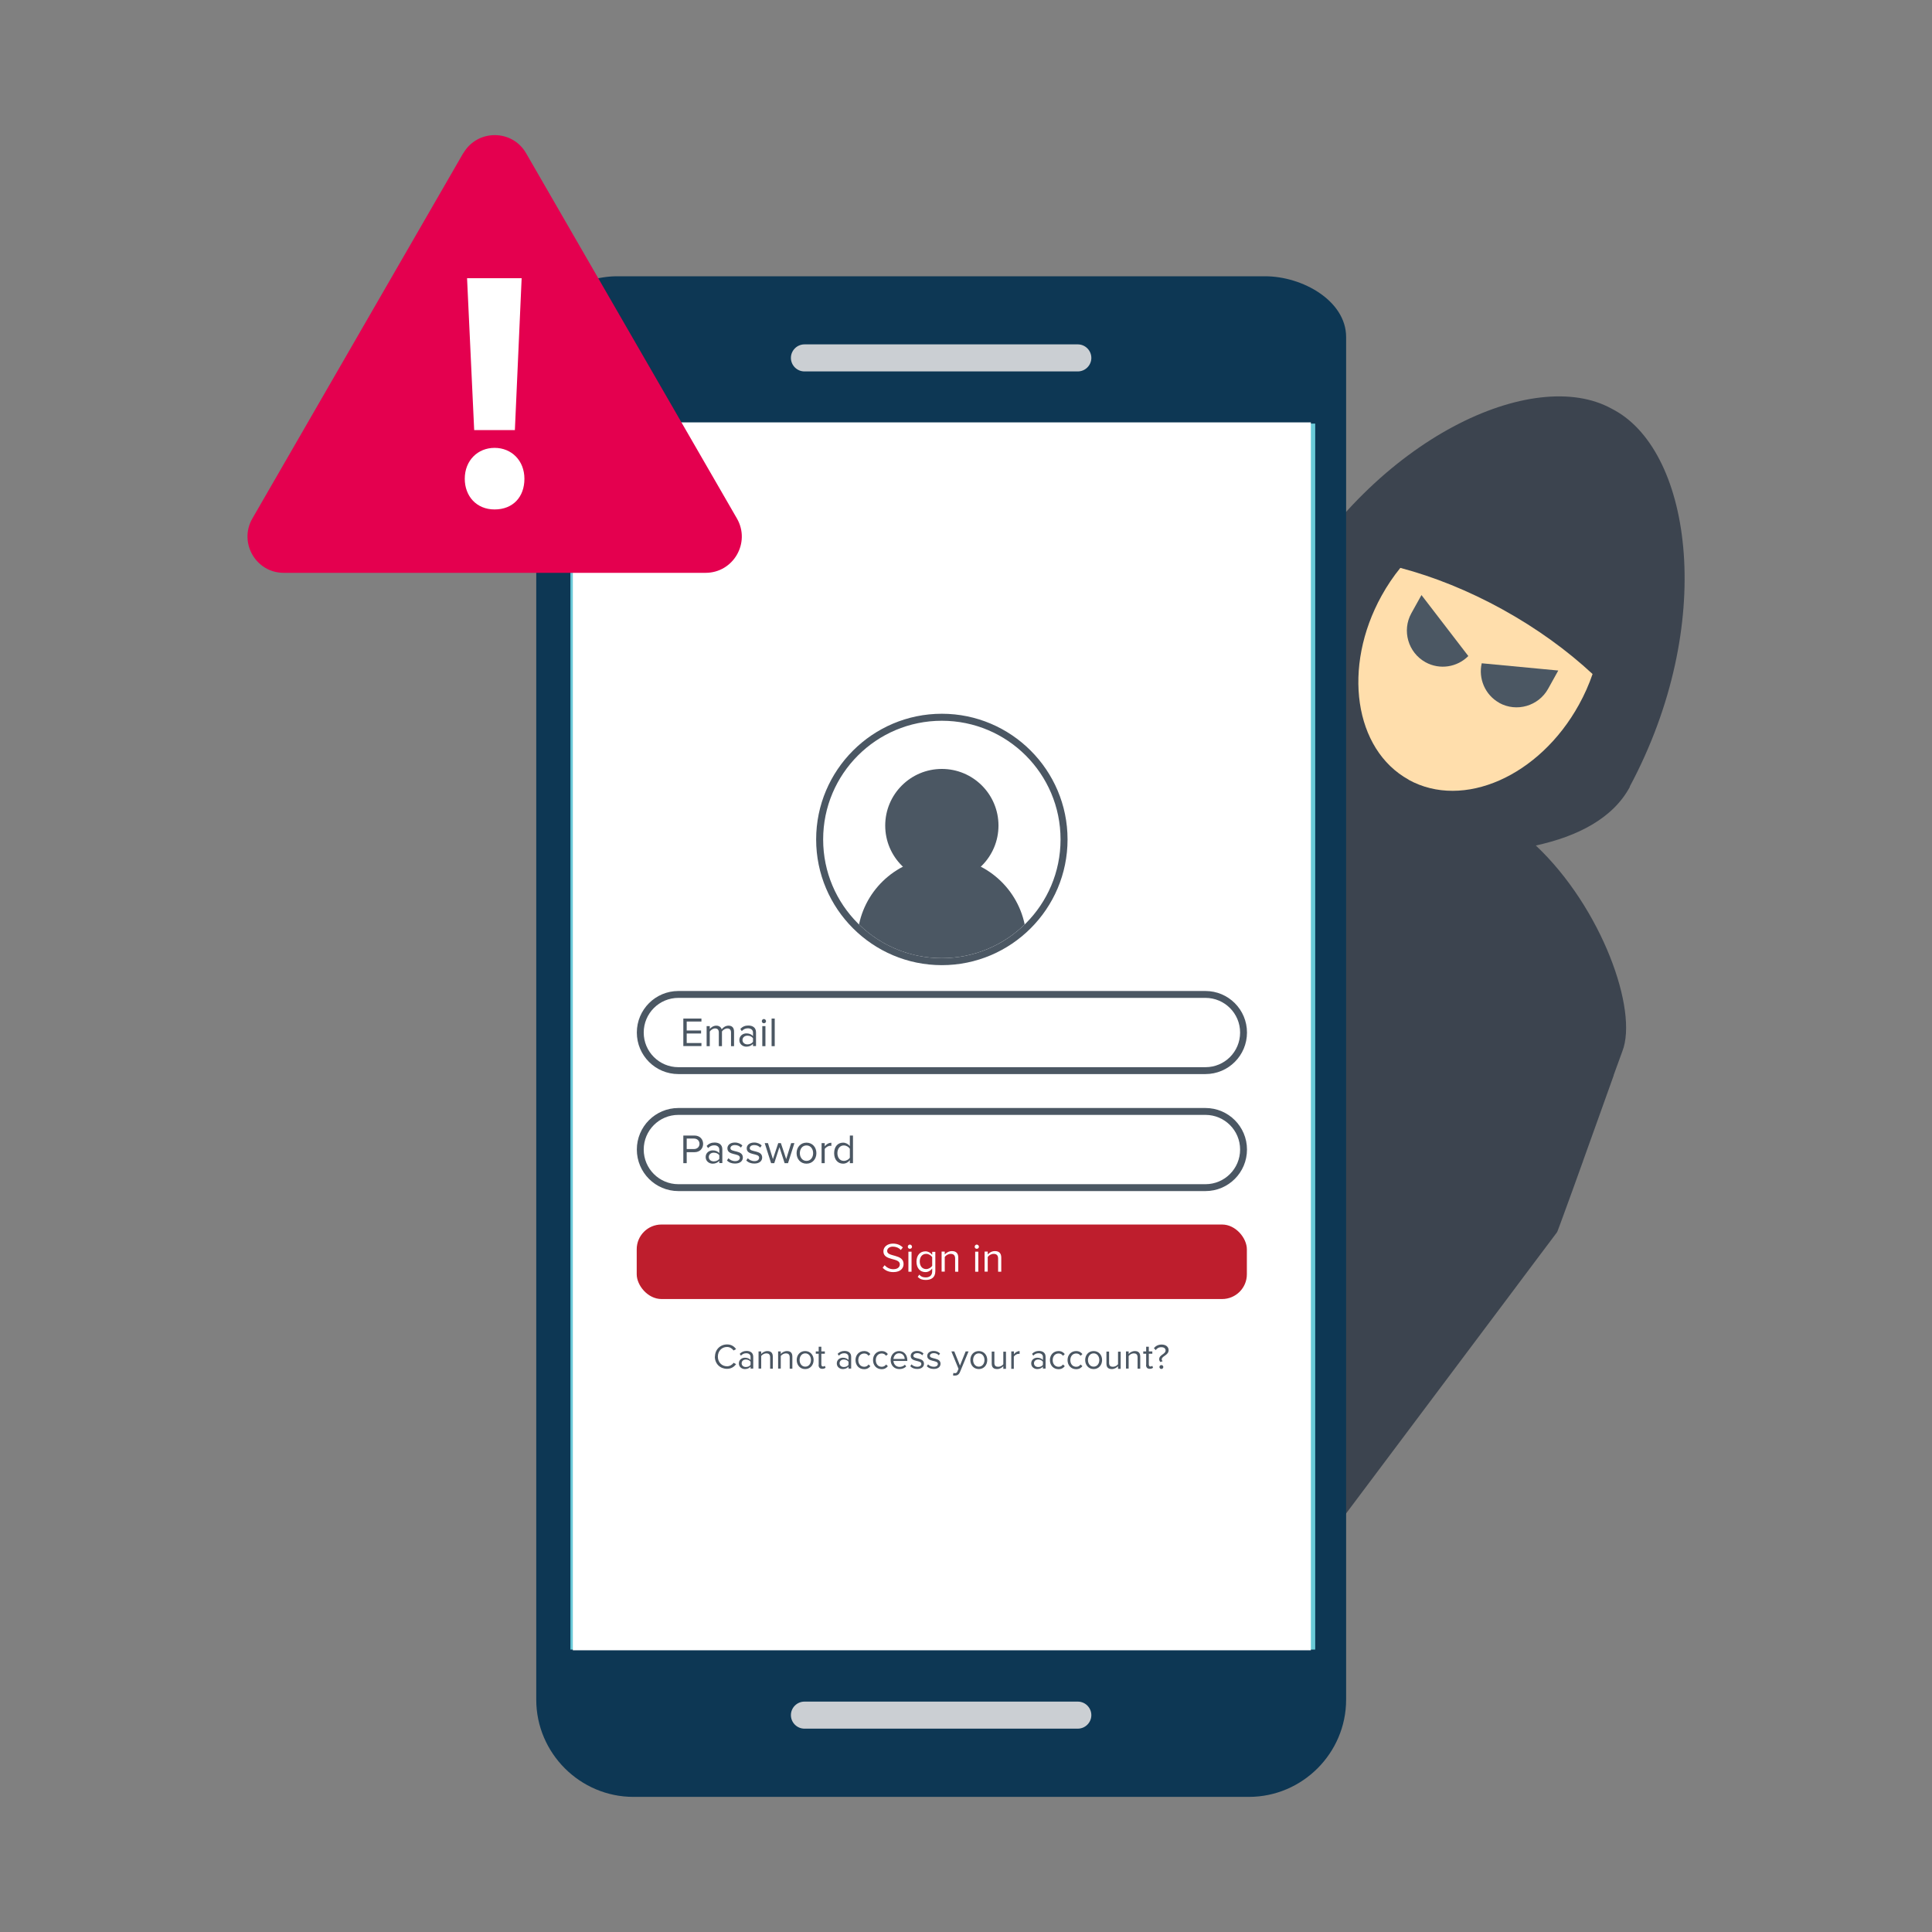
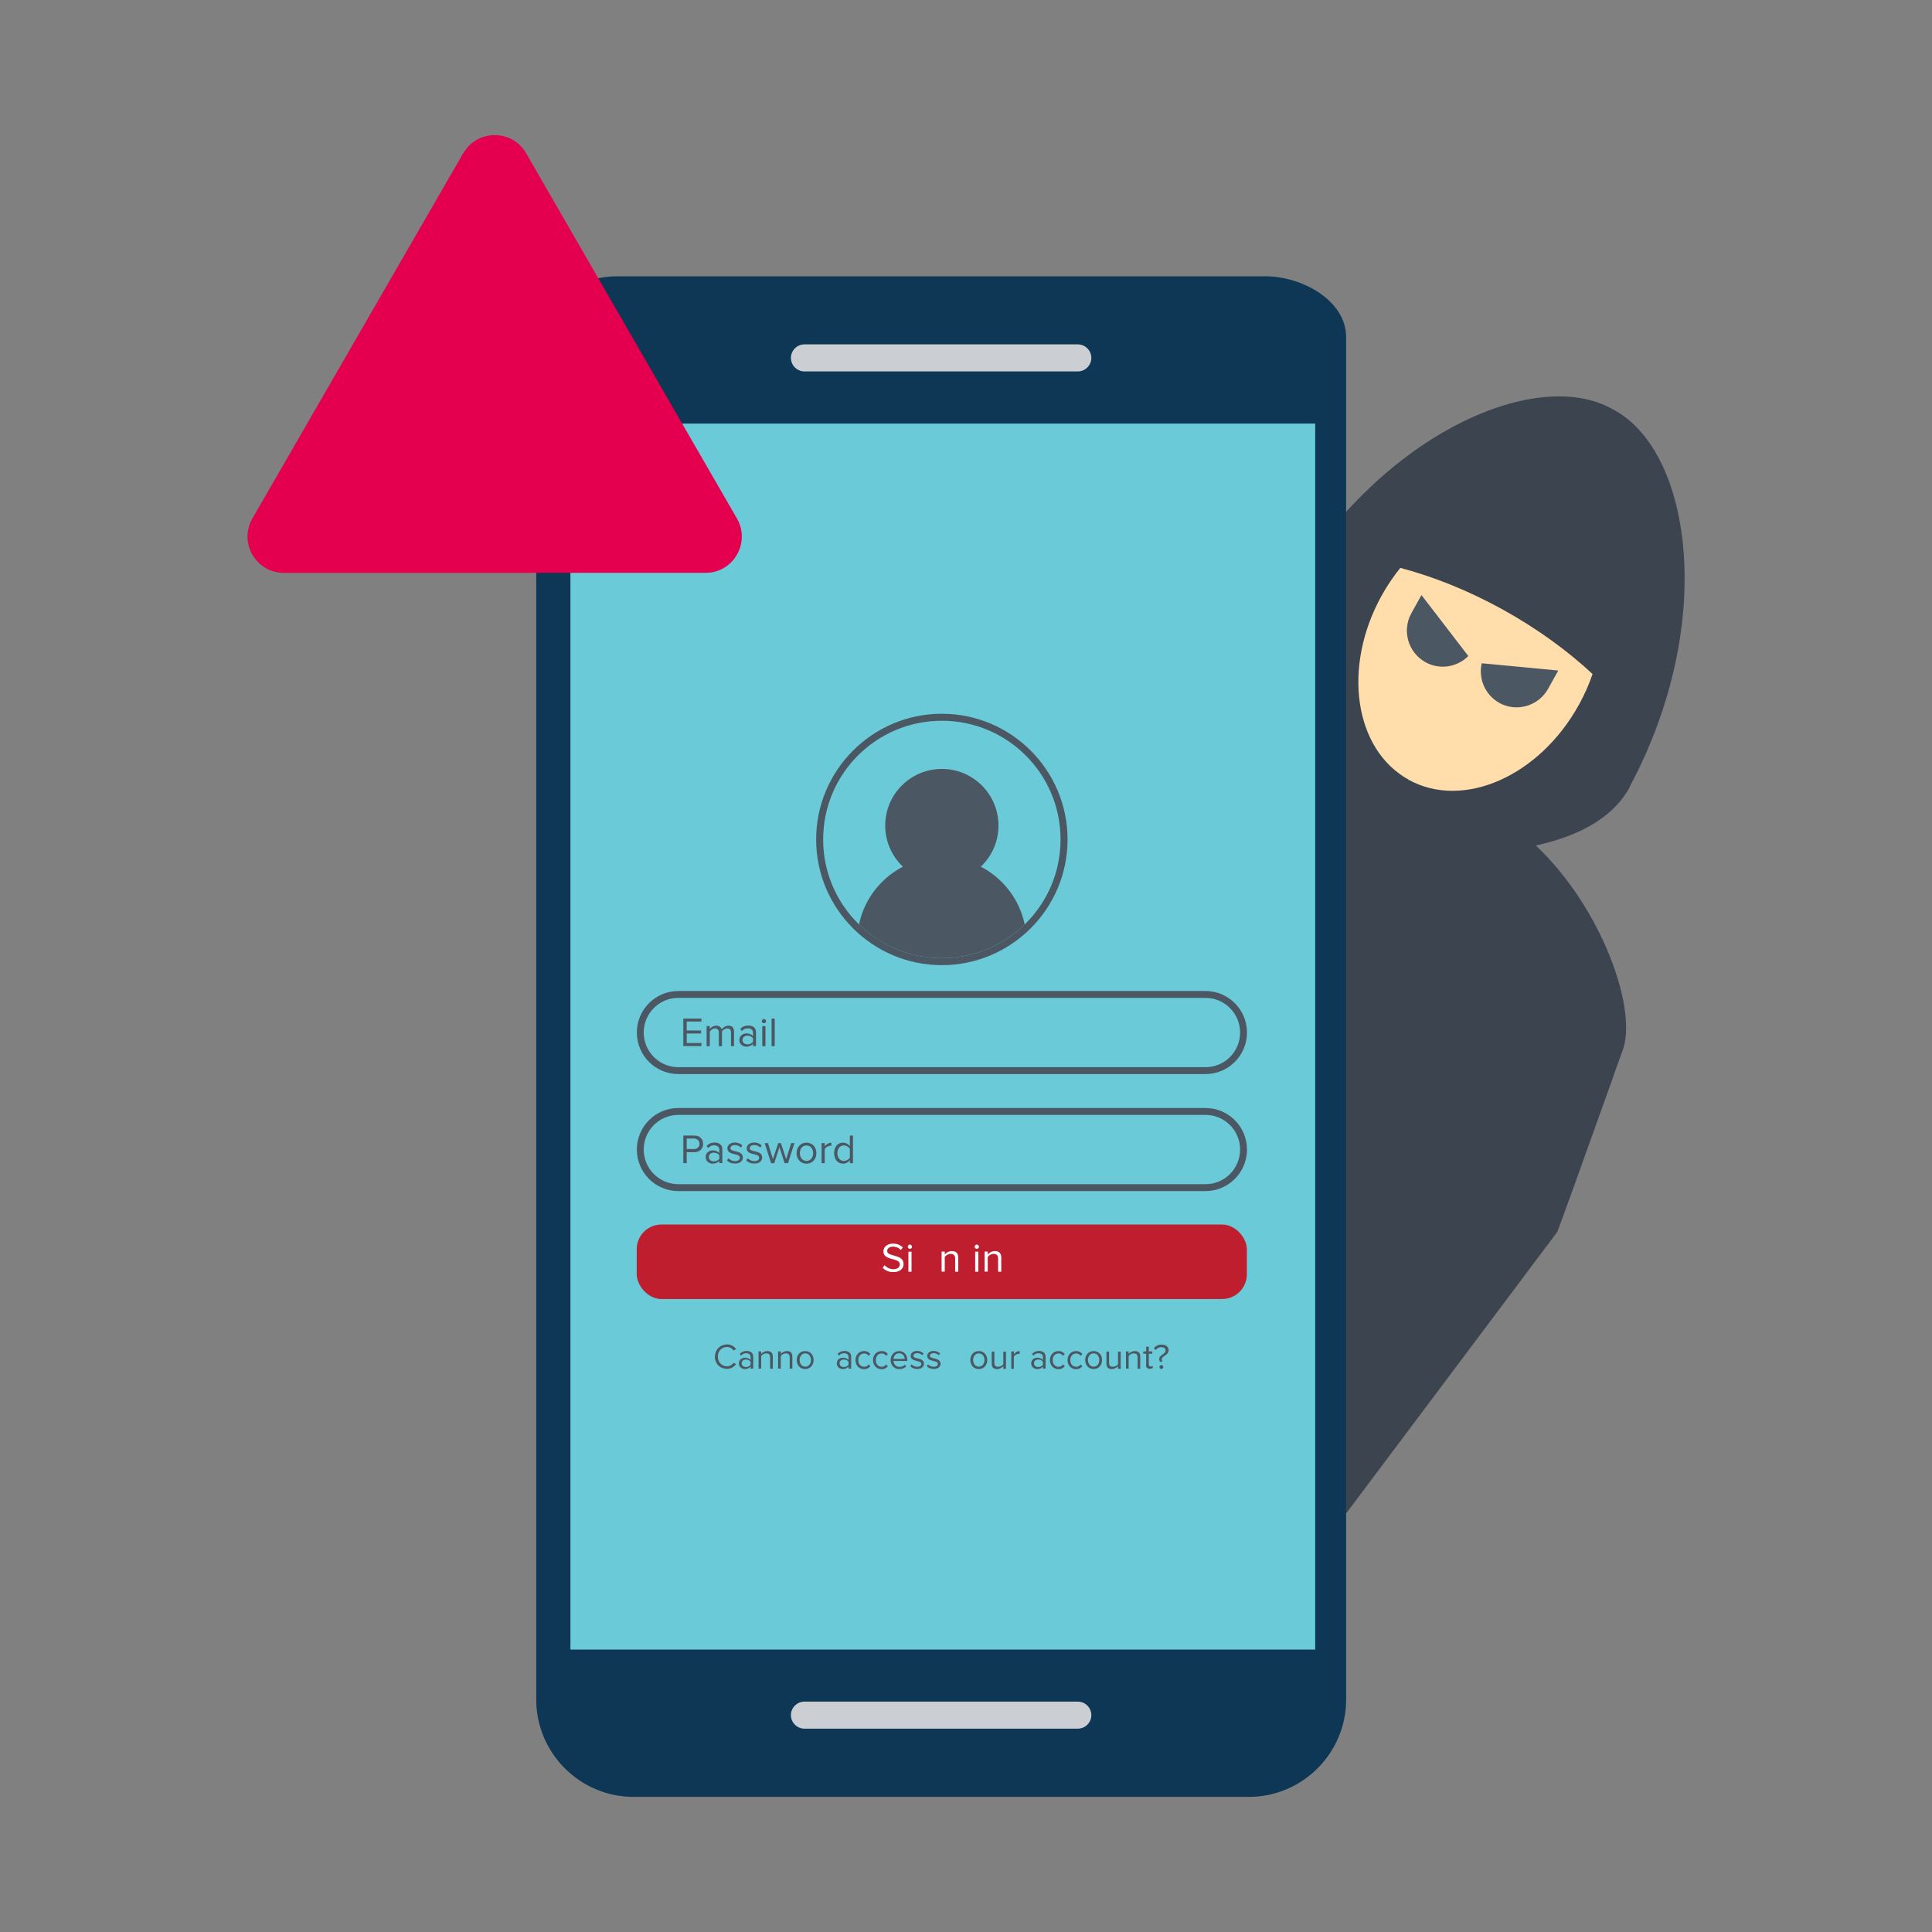
<svg xmlns="http://www.w3.org/2000/svg" id="_レイヤー_2" data-name="レイヤー 2" viewBox="0 0 160 160">
  <rect x="0" y="0" width="160" height="160" fill="#808080" stroke="none" />
  <defs>
    <style>
      .cls-1 {
        fill: #6acad8;
      }

      .cls-2 {
        fill: none;
      }

      .cls-3 {
        fill: #e4004f;
      }

      .cls-4 {
        fill: #4b5763;
      }

      .cls-5 {
        fill: #be1e2d;
      }

      .cls-6 {
        fill: #fff;
      }

      .cls-7 {
        fill: #cbcfd3;
      }

      .cls-8 {
        fill: #3c444f;
      }

      .cls-9 {
        fill: #ffdeac;
      }

      .cls-10 {
        fill: #0d3754;
      }
    </style>
  </defs>
  <g id="MainPage">
    <g id="img_security_fc_01">
      <g>
        <g>
          <g>
            <path class="cls-8" d="M134.97,65.14c7.17-13.41,5.17-27.61-1.25-31.16-.04-.02-.09-.05-.13-.07-.04-.02-.08-.05-.13-.07-6.42-3.54-19.5,2.33-27.03,15.54-1.47,2.59-1.16,5.87.04,9.19-7.25-1.88-16.09.07-18.25,3.03l-9.65,12.31c-.07.08-.12.17-.16.26h0s-3.12,5.66-3.12,5.66v49.88h32.91l11.73-15.64h0l5.07-6.76,1.82-2.43c1.16-1.55,2.11-2.81,2.11-2.81,0,0,.02-.04.05-.09.02-.04.38-1.01.84-2.28h0c.14-.38.29-.79.44-1.21l.85-2.36s0,0,0-.01l1.27-3.54h0l1.26-3.52v-.03s.71-1.95.71-1.95c1.35-3.4-1.71-11.93-7.16-17.06,3.44-.75,6.39-2.24,7.79-4.86Z" />
            <path class="cls-9" d="M116.66,64.57c-4.51-2.49-5.52-9.32-2.24-15.24.46-.83.98-1.6,1.55-2.3,2.76.73,5.64,1.88,8.48,3.45s5.34,3.39,7.44,5.34c-.29.85-.67,1.71-1.13,2.54-3.27,5.93-9.58,8.71-14.1,6.22Z" />
            <g>
              <path class="cls-4" d="M124.16,58.21c1.43.79,3.25.27,4.05-1.17l.84-1.51-6.34-.6c-.29,1.26.27,2.62,1.46,3.28Z" />
              <path class="cls-4" d="M116.88,50.79c-.79,1.43-.27,3.25,1.17,4.05,1.19.66,2.64.41,3.55-.51l-3.88-5.05-.84,1.51Z" />
            </g>
          </g>
          <g>
            <path class="cls-10" d="M104.76,22.88h-53.65c-3.1,0-6.7,2.04-6.7,5.03v112.85c0,4.42,3.62,8.05,8.05,8.05h50.97c4.42,0,8.05-3.62,8.05-8.05V27.91c0-2.99-3.6-5.03-6.71-5.03Z" />
            <rect class="cls-1" x="47.24" y="35.08" width="61.68" height="101.53" />
            <g>
              <path class="cls-7" d="M90.38,29.64c0,.62-.51,1.12-1.12,1.12h-22.64c-.62,0-1.12-.51-1.12-1.12h0c0-.62.51-1.12,1.12-1.12h22.64c.62,0,1.12.51,1.12,1.12h0Z" />
              <path class="cls-7" d="M90.38,142.04c0,.62-.51,1.12-1.12,1.12h-22.64c-.62,0-1.12-.51-1.12-1.12h0c0-.62.51-1.12,1.12-1.12h22.64c.62,0,1.12.51,1.12,1.12h0Z" />
            </g>
          </g>
        </g>
        <g>
-           <rect class="cls-6" x="47.44" y="34.98" width="61.12" height="101.69" />
          <g>
            <g>
              <path class="cls-4" d="M99.83,82.07h-43.65c-1.9,0-3.44,1.54-3.44,3.44,0,1.9,1.54,3.44,3.44,3.44h43.65c1.9,0,3.44-1.54,3.44-3.44,0-1.9-1.54-3.44-3.44-3.44ZM99.83,88.38h-43.65c-1.58,0-2.87-1.28-2.87-2.87,0-1.58,1.28-2.87,2.87-2.87h43.65c1.58,0,2.87,1.28,2.87,2.87s-1.28,2.87-2.87,2.87Z" />
              <g>
                <path class="cls-4" d="M56.59,86.64v-2.29s1.5,0,1.5,0v.25s-1.22,0-1.22,0v.74h1.19s0,.25,0,.25h-1.19v.79h1.22s0,.25,0,.25h-1.5Z" />
                <path class="cls-4" d="M60.54,86.64v-1.13c0-.21-.09-.34-.31-.34-.17,0-.35.12-.44.25v1.22s-.26,0-.26,0v-1.13c0-.21-.09-.34-.31-.34-.17,0-.35.12-.44.26v1.21s-.26,0-.26,0v-1.66s.26,0,.26,0v.24c.07-.11.29-.28.54-.28s.4.14.45.31c.09-.15.32-.31.56-.31.3,0,.46.17.46.5v1.2s-.26,0-.26,0Z" />
                <path class="cls-4" d="M62.36,86.64v-.19c-.14.15-.33.23-.55.23-.28,0-.58-.19-.58-.55s.3-.55.58-.55c.23,0,.42.07.55.23v-.3c0-.22-.18-.35-.42-.35-.2,0-.36.07-.51.23l-.12-.18c.18-.19.39-.28.66-.28.35,0,.64.16.64.56v1.14s-.26,0-.26,0ZM62.36,86.29v-.31c-.1-.14-.27-.21-.46-.21-.24,0-.41.15-.41.36s.17.36.41.36c.18,0,.36-.07.46-.21Z" />
                <path class="cls-4" d="M63.09,84.57c0-.1.08-.18.17-.18s.18.08.18.18-.08.17-.18.17-.17-.08-.17-.17ZM63.13,86.64v-1.66s.26,0,.26,0v1.66s-.26,0-.26,0Z" />
                <path class="cls-4" d="M63.9,86.64v-2.29s.26,0,.26,0v2.29s-.26,0-.26,0Z" />
              </g>
            </g>
            <g>
              <path class="cls-4" d="M99.83,91.76h-43.65c-1.9,0-3.44,1.54-3.44,3.44s1.54,3.44,3.44,3.44h43.65c1.9,0,3.44-1.54,3.44-3.44,0-1.9-1.54-3.44-3.44-3.44ZM99.83,98.07h-43.65c-1.58,0-2.87-1.28-2.87-2.87,0-1.58,1.28-2.87,2.87-2.87h43.65c1.58,0,2.87,1.28,2.87,2.87,0,1.58-1.28,2.87-2.87,2.87Z" />
              <g>
                <path class="cls-4" d="M56.59,96.33v-2.29s.92,0,.92,0c.46,0,.72.32.72.69s-.26.69-.72.69h-.64v.91s-.29,0-.29,0ZM57.93,94.73c0-.26-.19-.44-.46-.44h-.6v.87h.6c.27,0,.46-.18.46-.44Z" />
                <path class="cls-4" d="M59.57,96.33v-.19c-.14.15-.33.23-.55.23-.28,0-.58-.19-.58-.55s.3-.55.58-.55c.23,0,.42.07.55.23v-.3c0-.22-.18-.35-.42-.35-.2,0-.36.07-.51.23l-.12-.18c.18-.19.39-.28.66-.28.35,0,.64.16.64.56v1.14s-.26,0-.26,0ZM59.57,95.98v-.31c-.1-.14-.27-.21-.46-.21-.24,0-.41.15-.41.36s.17.36.41.36c.18,0,.36-.07.46-.21Z" />
                <path class="cls-4" d="M60.2,96.11l.13-.19c.11.13.32.24.55.24.25,0,.39-.12.39-.29,0-.4-1.03-.15-1.03-.77,0-.26.22-.48.62-.48.28,0,.48.11.62.24l-.12.18c-.1-.12-.28-.21-.5-.21-.23,0-.37.11-.37.26,0,.36,1.03.12,1.03.77,0,.28-.22.5-.65.5-.27,0-.5-.08-.67-.26Z" />
                <path class="cls-4" d="M61.8,96.11l.13-.19c.11.13.32.24.55.24.25,0,.39-.12.39-.29,0-.4-1.03-.15-1.03-.77,0-.26.22-.48.62-.48.28,0,.48.11.62.24l-.12.18c-.1-.12-.28-.21-.5-.21-.23,0-.37.11-.37.26,0,.36,1.03.12,1.03.77,0,.28-.22.5-.65.5-.27,0-.5-.08-.67-.26Z" />
                <path class="cls-4" d="M64.98,96.33l-.43-1.33-.43,1.33h-.26s-.53-1.66-.53-1.66h.27s.41,1.32.41,1.32l.44-1.32h.22s.44,1.32.44,1.32l.41-1.32h.27s-.53,1.66-.53,1.66h-.26Z" />
                <path class="cls-4" d="M65.97,95.5c0-.48.32-.87.82-.87s.82.39.82.87-.32.87-.82.87-.82-.39-.82-.87ZM67.34,95.5c0-.34-.2-.64-.55-.64s-.55.3-.55.64.2.64.55.64.55-.3.55-.64Z" />
                <path class="cls-4" d="M68.04,96.33v-1.66s.26,0,.26,0v.27c.13-.18.33-.3.55-.3v.26s-.06-.01-.1-.01c-.16,0-.37.13-.45.26v1.18s-.26,0-.26,0Z" />
                <path class="cls-4" d="M70.38,96.33v-.25c-.12.17-.33.29-.56.29-.43,0-.74-.33-.74-.87s.3-.87.74-.87c.22,0,.43.11.56.29v-.88s.26,0,.26,0v2.29s-.26,0-.26,0ZM70.38,95.88v-.75c-.09-.14-.29-.27-.5-.27-.33,0-.53.28-.53.64s.2.64.53.64c.21,0,.41-.12.5-.26Z" />
              </g>
            </g>
            <g>
              <rect class="cls-5" x="52.73" y="101.41" width="50.53" height="6.17" rx="2.05" ry="2.05" />
              <g>
                <path class="cls-6" d="M73.09,105l.17-.22c.15.17.4.33.72.33.41,0,.54-.22.54-.4,0-.59-1.36-.26-1.36-1.08,0-.38.34-.64.79-.64.35,0,.62.12.82.32l-.17.21c-.17-.19-.41-.28-.66-.28-.27,0-.47.15-.47.36,0,.52,1.36.22,1.36,1.08,0,.33-.23.67-.85.67-.4,0-.69-.15-.88-.36Z" />
                <path class="cls-6" d="M75.18,103.25c0-.1.08-.18.17-.18s.18.08.18.18-.08.17-.18.17-.17-.08-.17-.17ZM75.23,105.32v-1.66s.26,0,.26,0v1.66s-.26,0-.26,0Z" />
-                 <path class="cls-6" d="M76,105.75l.13-.19c.14.17.3.23.54.23.27,0,.53-.13.53-.5v-.24c-.12.17-.32.3-.56.3-.43,0-.74-.32-.74-.86s.3-.86.74-.86c.22,0,.42.11.56.29v-.25s.26,0,.26,0v1.61c0,.55-.38.72-.79.72-.28,0-.47-.06-.67-.25ZM77.2,104.84v-.73c-.09-.14-.29-.27-.5-.27-.33,0-.53.26-.53.63s.2.63.53.63c.21,0,.41-.13.5-.27Z" />
                <path class="cls-6" d="M79.1,105.32v-1.09c0-.29-.15-.39-.37-.39-.2,0-.4.12-.49.26v1.21s-.26,0-.26,0v-1.66s.26,0,.26,0v.24c.12-.14.34-.28.59-.28.35,0,.53.18.53.54v1.17s-.26,0-.26,0Z" />
                <path class="cls-6" d="M80.72,103.25c0-.1.08-.18.17-.18s.18.08.18.18-.08.17-.18.17-.17-.08-.17-.17ZM80.76,105.32v-1.66s.26,0,.26,0v1.66s-.26,0-.26,0Z" />
                <path class="cls-6" d="M82.66,105.32v-1.09c0-.29-.15-.39-.37-.39-.2,0-.4.12-.49.26v1.21s-.26,0-.26,0v-1.66s.26,0,.26,0v.24c.12-.14.34-.28.59-.28.35,0,.53.18.53.54v1.17s-.26,0-.26,0Z" />
              </g>
            </g>
            <g>
              <path class="cls-4" d="M59.21,112.36c0-.6.44-1.02,1.01-1.02.35,0,.59.17.74.39l-.21.11c-.11-.16-.31-.29-.54-.29-.43,0-.76.33-.76.8s.33.8.76.8c.22,0,.43-.12.54-.29l.21.11c-.16.22-.4.39-.75.39-.57,0-1.01-.41-1.01-1.02Z" />
              <path class="cls-4" d="M62.16,113.34v-.16c-.12.13-.28.2-.47.2-.24,0-.5-.16-.5-.47s.26-.47.5-.47c.19,0,.36.06.47.19v-.26c0-.19-.15-.3-.36-.3-.17,0-.31.06-.44.2l-.1-.15c.15-.16.34-.24.57-.24.3,0,.55.14.55.48v.98s-.22,0-.22,0ZM62.16,113.04v-.27c-.09-.12-.24-.18-.39-.18-.21,0-.35.13-.35.31s.14.31.35.31c.16,0,.31-.06.39-.18Z" />
              <path class="cls-4" d="M63.78,113.34v-.93c0-.25-.13-.33-.32-.33-.17,0-.34.11-.42.22v1.04s-.22,0-.22,0v-1.42s.22,0,.22,0v.21c.1-.12.29-.24.51-.24.3,0,.45.15.45.46v1s-.22,0-.22,0Z" />
              <path class="cls-4" d="M65.4,113.34v-.93c0-.25-.13-.33-.32-.33-.17,0-.34.11-.42.22v1.04s-.22,0-.22,0v-1.42s.22,0,.22,0v.21c.1-.12.29-.24.51-.24.3,0,.45.15.45.46v1s-.22,0-.22,0Z" />
              <path class="cls-4" d="M65.98,112.63c0-.41.27-.74.7-.74s.7.33.7.74-.27.75-.7.75-.7-.34-.7-.75ZM67.16,112.63c0-.29-.17-.55-.47-.55s-.47.26-.47.55.17.55.47.55.47-.26.47-.55Z" />
-               <path class="cls-4" d="M67.8,113.04v-.93h-.24s0-.19,0-.19h.24v-.39s.22,0,.22,0v.39h.29s0,.19,0,.19h-.29v.88c0,.11.05.18.14.18.06,0,.12-.03.15-.06l.06.16c-.06.05-.14.09-.27.09-.21,0-.31-.12-.31-.33Z" />
              <path class="cls-4" d="M70.27,113.34v-.16c-.12.13-.28.2-.47.2-.24,0-.5-.16-.5-.47s.26-.47.5-.47c.19,0,.36.06.47.19v-.26c0-.19-.15-.3-.36-.3-.17,0-.31.06-.44.2l-.1-.15c.15-.16.34-.24.57-.24.3,0,.55.14.55.48v.98s-.22,0-.22,0ZM70.27,113.04v-.27c-.09-.12-.24-.18-.39-.18-.21,0-.35.13-.35.31s.14.31.35.31c.16,0,.31-.06.39-.18Z" />
              <path class="cls-4" d="M70.85,112.63c0-.42.29-.74.71-.74.26,0,.41.11.52.25l-.15.14c-.09-.13-.21-.19-.36-.19-.3,0-.49.23-.49.55s.19.55.49.55c.15,0,.27-.06.36-.19l.15.14c-.11.14-.26.25-.52.25-.42,0-.71-.32-.71-.75Z" />
              <path class="cls-4" d="M72.3,112.63c0-.42.29-.74.71-.74.26,0,.41.11.52.25l-.15.14c-.09-.13-.21-.19-.36-.19-.3,0-.49.23-.49.55s.19.55.49.55c.15,0,.27-.06.36-.19l.15.14c-.11.14-.26.25-.52.25-.42,0-.71-.32-.71-.75Z" />
              <path class="cls-4" d="M73.76,112.63c0-.41.29-.74.7-.74.43,0,.68.34.68.76v.06s-1.15,0-1.15,0c.02.27.21.49.51.49.16,0,.33-.06.44-.18l.11.14c-.14.14-.33.22-.57.22-.42,0-.72-.3-.72-.75ZM74.46,112.07c-.3,0-.45.26-.47.47h.93c0-.21-.14-.47-.47-.47Z" />
              <path class="cls-4" d="M75.38,113.15l.11-.16c.09.11.27.2.47.2.22,0,.34-.1.34-.24,0-.34-.88-.13-.88-.66,0-.22.19-.41.53-.41.24,0,.41.09.53.21l-.1.15c-.09-.1-.24-.18-.42-.18-.19,0-.32.1-.32.22,0,.31.88.11.88.66,0,.24-.19.43-.56.43-.23,0-.43-.07-.57-.22Z" />
              <path class="cls-4" d="M76.75,113.15l.11-.16c.09.11.27.2.47.2.22,0,.34-.1.34-.24,0-.34-.88-.13-.88-.66,0-.22.19-.41.53-.41.24,0,.41.09.53.21l-.1.15c-.09-.1-.24-.18-.42-.18-.19,0-.32.1-.32.22,0,.31.88.11.88.66,0,.24-.19.43-.56.43-.23,0-.43-.07-.57-.22Z" />
-               <path class="cls-4" d="M78.96,113.7s.09.02.12.02c.1,0,.16-.03.21-.15l.09-.21-.59-1.44h.24s.47,1.17.47,1.17l.47-1.17h.24s-.71,1.71-.71,1.71c-.09.21-.23.29-.42.29-.05,0-.12,0-.16-.02l.04-.2Z" />
              <path class="cls-4" d="M80.36,112.63c0-.41.27-.74.7-.74s.7.33.7.74-.27.75-.7.75-.7-.34-.7-.75ZM81.53,112.63c0-.29-.17-.55-.47-.55s-.47.26-.47.55.17.55.47.55.47-.26.47-.55Z" />
              <path class="cls-4" d="M83.09,113.34v-.2c-.11.12-.29.24-.51.24-.3,0-.45-.14-.45-.45v-1s.22,0,.22,0v.94c0,.25.13.32.32.32.17,0,.34-.1.42-.21v-1.04s.22,0,.22,0v1.42s-.22,0-.22,0Z" />
              <path class="cls-4" d="M83.75,113.34v-1.42s.22,0,.22,0v.23c.11-.15.28-.26.47-.26v.23s-.05,0-.09,0c-.14,0-.32.11-.39.23v1.01s-.22,0-.22,0Z" />
              <path class="cls-4" d="M86.37,113.34v-.16c-.12.13-.28.2-.47.2-.24,0-.5-.16-.5-.47s.26-.47.5-.47c.19,0,.36.06.47.19v-.26c0-.19-.15-.3-.36-.3-.17,0-.31.06-.44.2l-.1-.15c.15-.16.34-.24.57-.24.3,0,.55.14.55.48v.98s-.22,0-.22,0ZM86.37,113.04v-.27c-.09-.12-.24-.18-.39-.18-.21,0-.35.13-.35.31s.14.31.35.31c.16,0,.31-.06.39-.18Z" />
              <path class="cls-4" d="M86.95,112.63c0-.42.29-.74.71-.74.26,0,.41.11.52.25l-.15.14c-.09-.13-.21-.19-.36-.19-.3,0-.49.23-.49.55s.19.55.49.55c.15,0,.27-.06.36-.19l.15.14c-.11.14-.26.25-.52.25-.42,0-.71-.32-.71-.75Z" />
              <path class="cls-4" d="M88.41,112.63c0-.42.29-.74.71-.74.26,0,.41.11.52.25l-.15.14c-.09-.13-.21-.19-.36-.19-.3,0-.49.23-.49.55s.19.55.49.55c.15,0,.27-.06.36-.19l.15.14c-.11.14-.26.25-.52.25-.42,0-.71-.32-.71-.75Z" />
              <path class="cls-4" d="M89.87,112.63c0-.41.27-.74.7-.74s.7.33.7.74-.27.75-.7.75-.7-.34-.7-.75ZM91.04,112.63c0-.29-.17-.55-.47-.55s-.47.26-.47.55.17.55.47.55.47-.26.47-.55Z" />
              <path class="cls-4" d="M92.59,113.34v-.2c-.11.12-.29.24-.51.24-.3,0-.45-.14-.45-.45v-1s.22,0,.22,0v.94c0,.25.13.32.32.32.17,0,.34-.1.42-.21v-1.04s.22,0,.22,0v1.42s-.22,0-.22,0Z" />
              <path class="cls-4" d="M94.21,113.34v-.93c0-.25-.13-.33-.32-.33-.17,0-.34.11-.42.22v1.04s-.22,0-.22,0v-1.42s.22,0,.22,0v.21c.1-.12.29-.24.51-.24.3,0,.45.15.45.46v1s-.22,0-.22,0Z" />
              <path class="cls-4" d="M94.92,113.04v-.93h-.24s0-.19,0-.19h.24v-.39s.22,0,.22,0v.39h.29s0,.19,0,.19h-.29v.88c0,.11.05.18.14.18.06,0,.12-.03.15-.06l.06.16c-.06.05-.14.09-.27.09-.21,0-.31-.12-.31-.33Z" />
              <path class="cls-4" d="M96,112.56c0-.37.53-.41.53-.72,0-.15-.11-.27-.35-.27s-.36.1-.47.24l-.15-.16c.14-.18.36-.3.64-.3.36,0,.58.2.58.46,0,.44-.57.48-.57.77,0,.05.03.11.08.14l-.18.08c-.08-.07-.11-.15-.11-.24ZM96.02,113.21c0-.09.07-.16.16-.16s.16.07.16.16-.07.16-.16.16-.16-.07-.16-.16Z" />
            </g>
            <g>
              <circle class="cls-4" cx="78" cy="68.37" r="4.69" />
              <path class="cls-4" d="M84.86,76.56c-.66-3.18-3.48-5.57-6.86-5.57s-6.2,2.39-6.86,5.57c1.77,1.73,4.19,2.79,6.86,2.79s5.09-1.07,6.86-2.79Z" />
              <path class="cls-4" d="M78,59.11c-5.74,0-10.41,4.67-10.41,10.41s4.67,10.41,10.41,10.41c5.74,0,10.41-4.67,10.41-10.41,0-5.74-4.67-10.41-10.41-10.41ZM78,79.35c-5.43,0-9.83-4.4-9.83-9.83,0-5.43,4.4-9.83,9.83-9.83s9.83,4.4,9.83,9.83-4.4,9.83-9.83,9.83Z" />
            </g>
          </g>
        </g>
        <g>
          <path class="cls-3" d="M38.36,12.69l-17.46,30.25c-1.15,2,.29,4.5,2.6,4.5h34.93c2.31,0,3.75-2.5,2.6-4.5l-17.46-30.25c-1.15-2-4.04-2-5.2,0Z" />
-           <path class="cls-6" d="M38.49,39.65c0-1.51,1.07-2.56,2.47-2.56s2.47,1.05,2.47,2.56-.95,2.54-2.47,2.54-2.47-1.12-2.47-2.54ZM42.64,35.62h-3.37l-.59-12.58h4.52l-.56,12.58Z" />
        </g>
      </g>
      <rect class="cls-2" width="160" height="160" />
    </g>
  </g>
</svg>